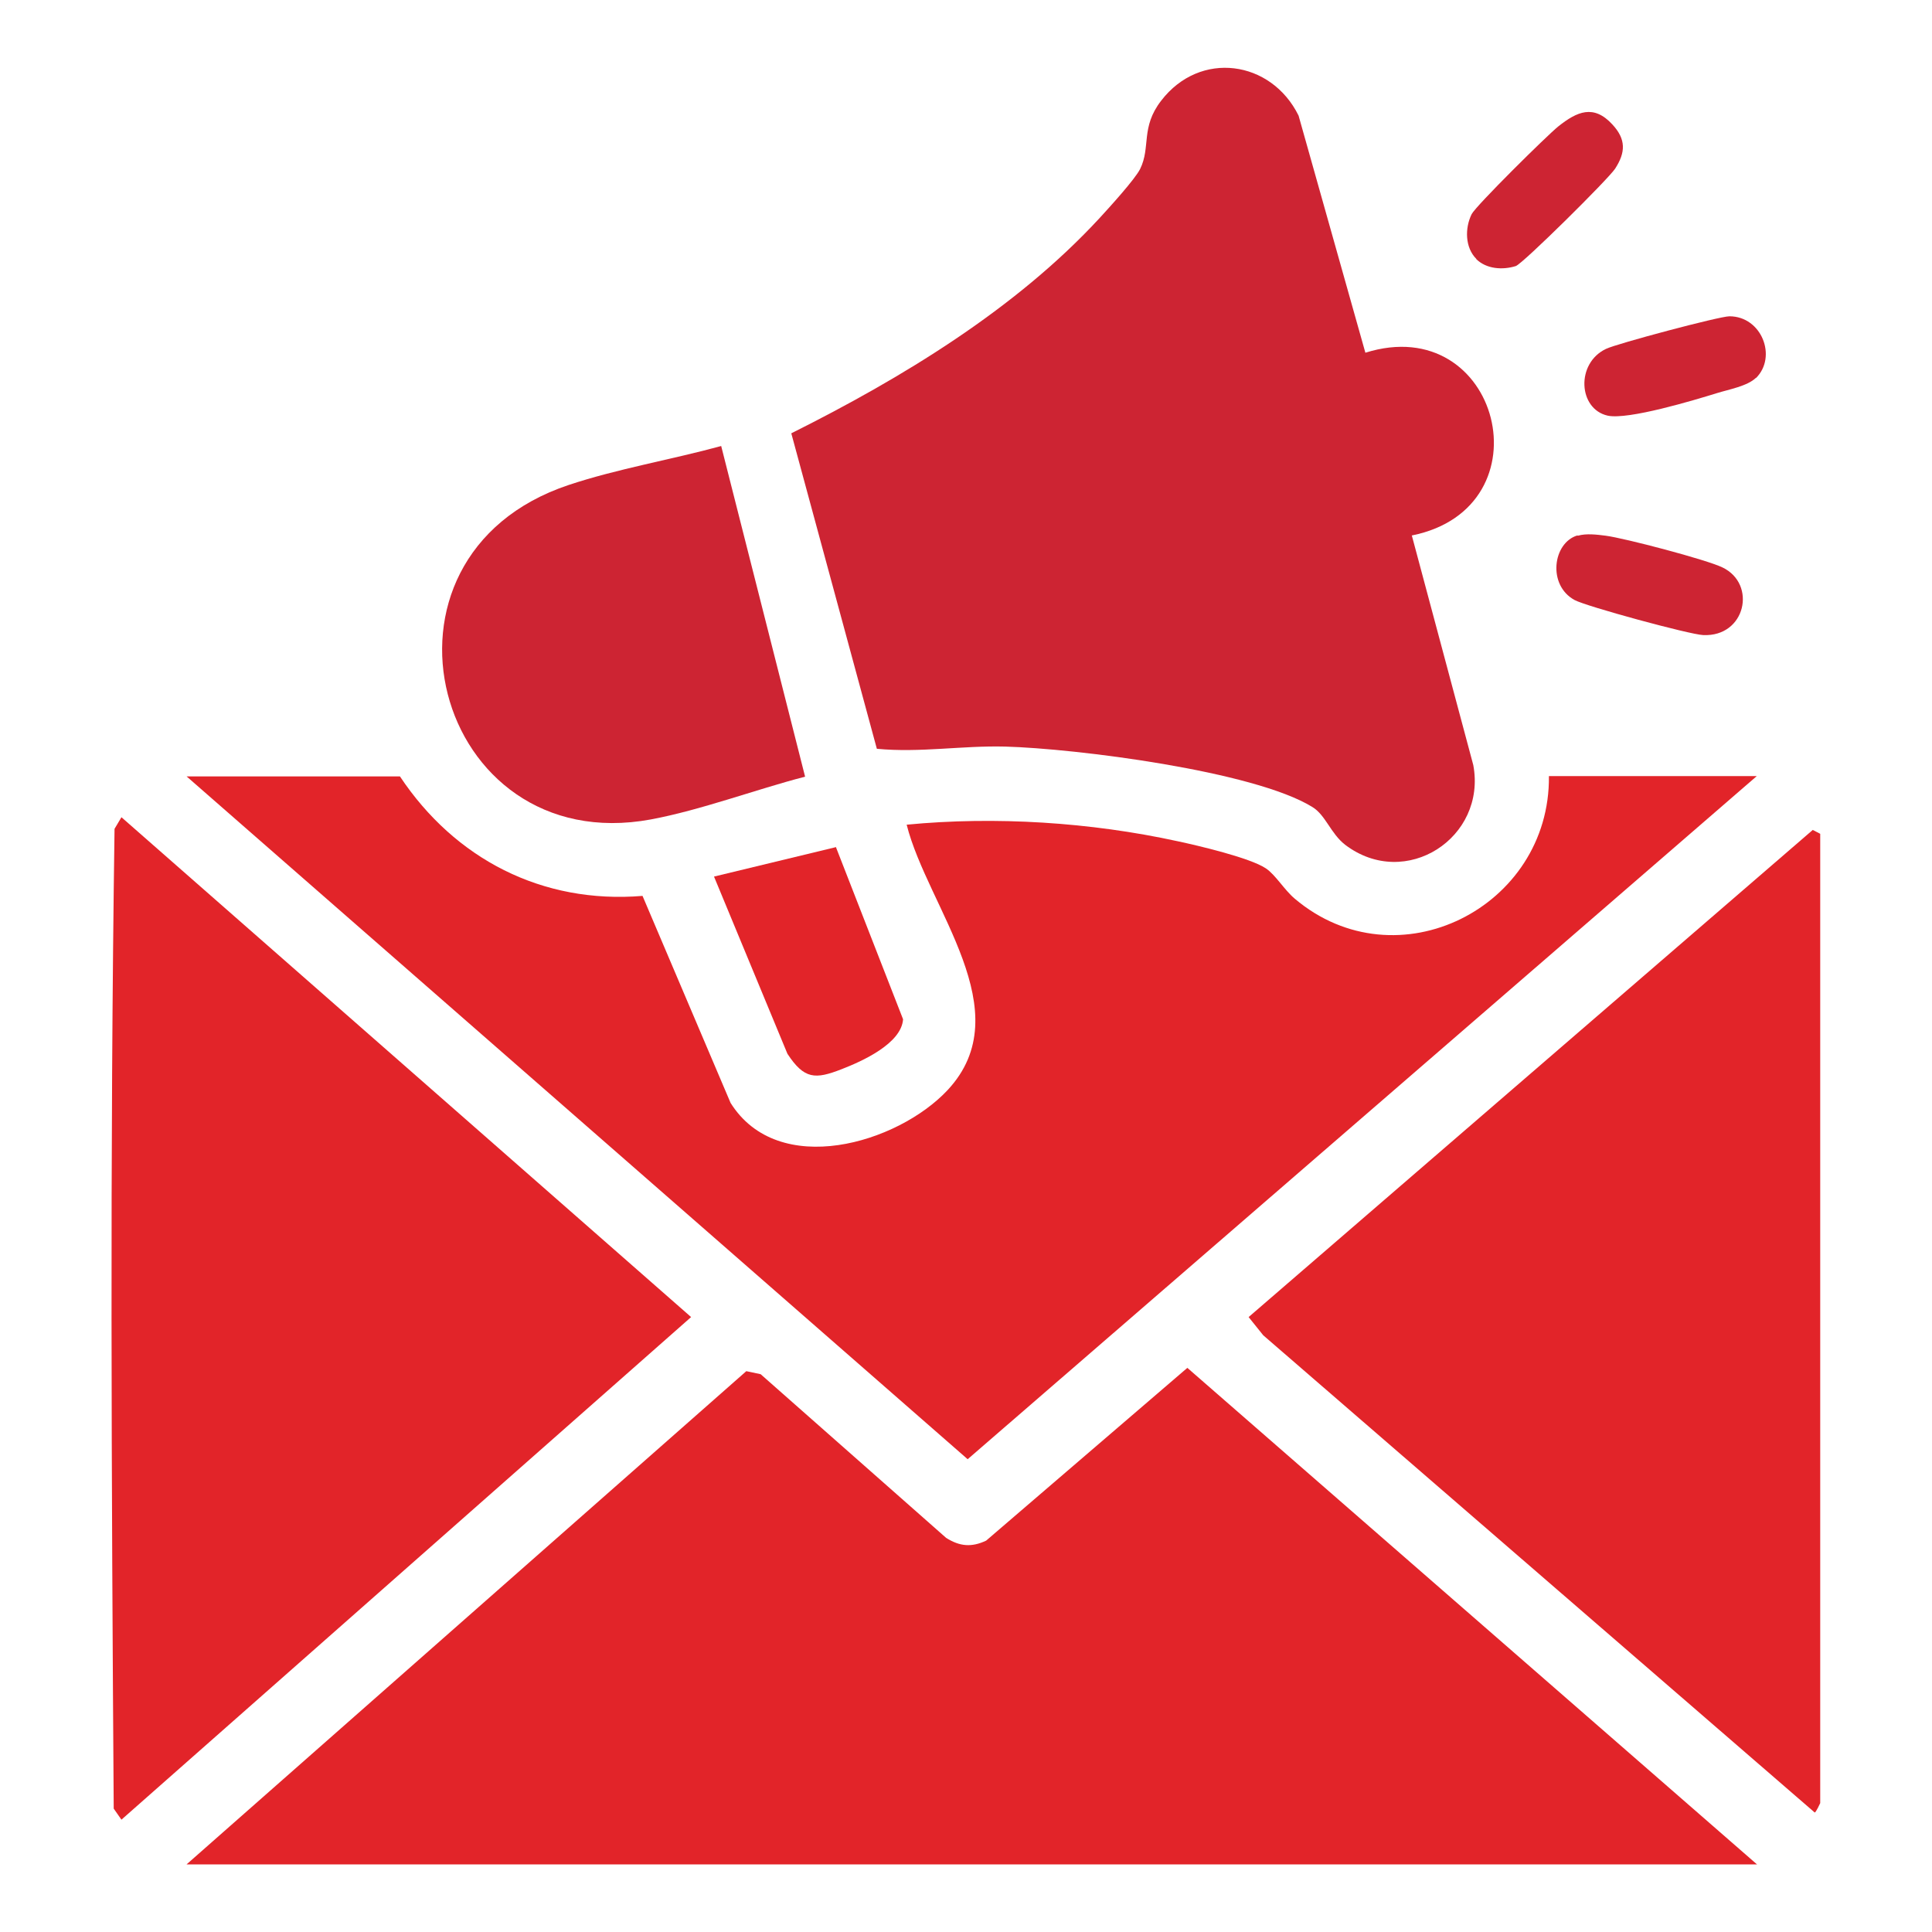
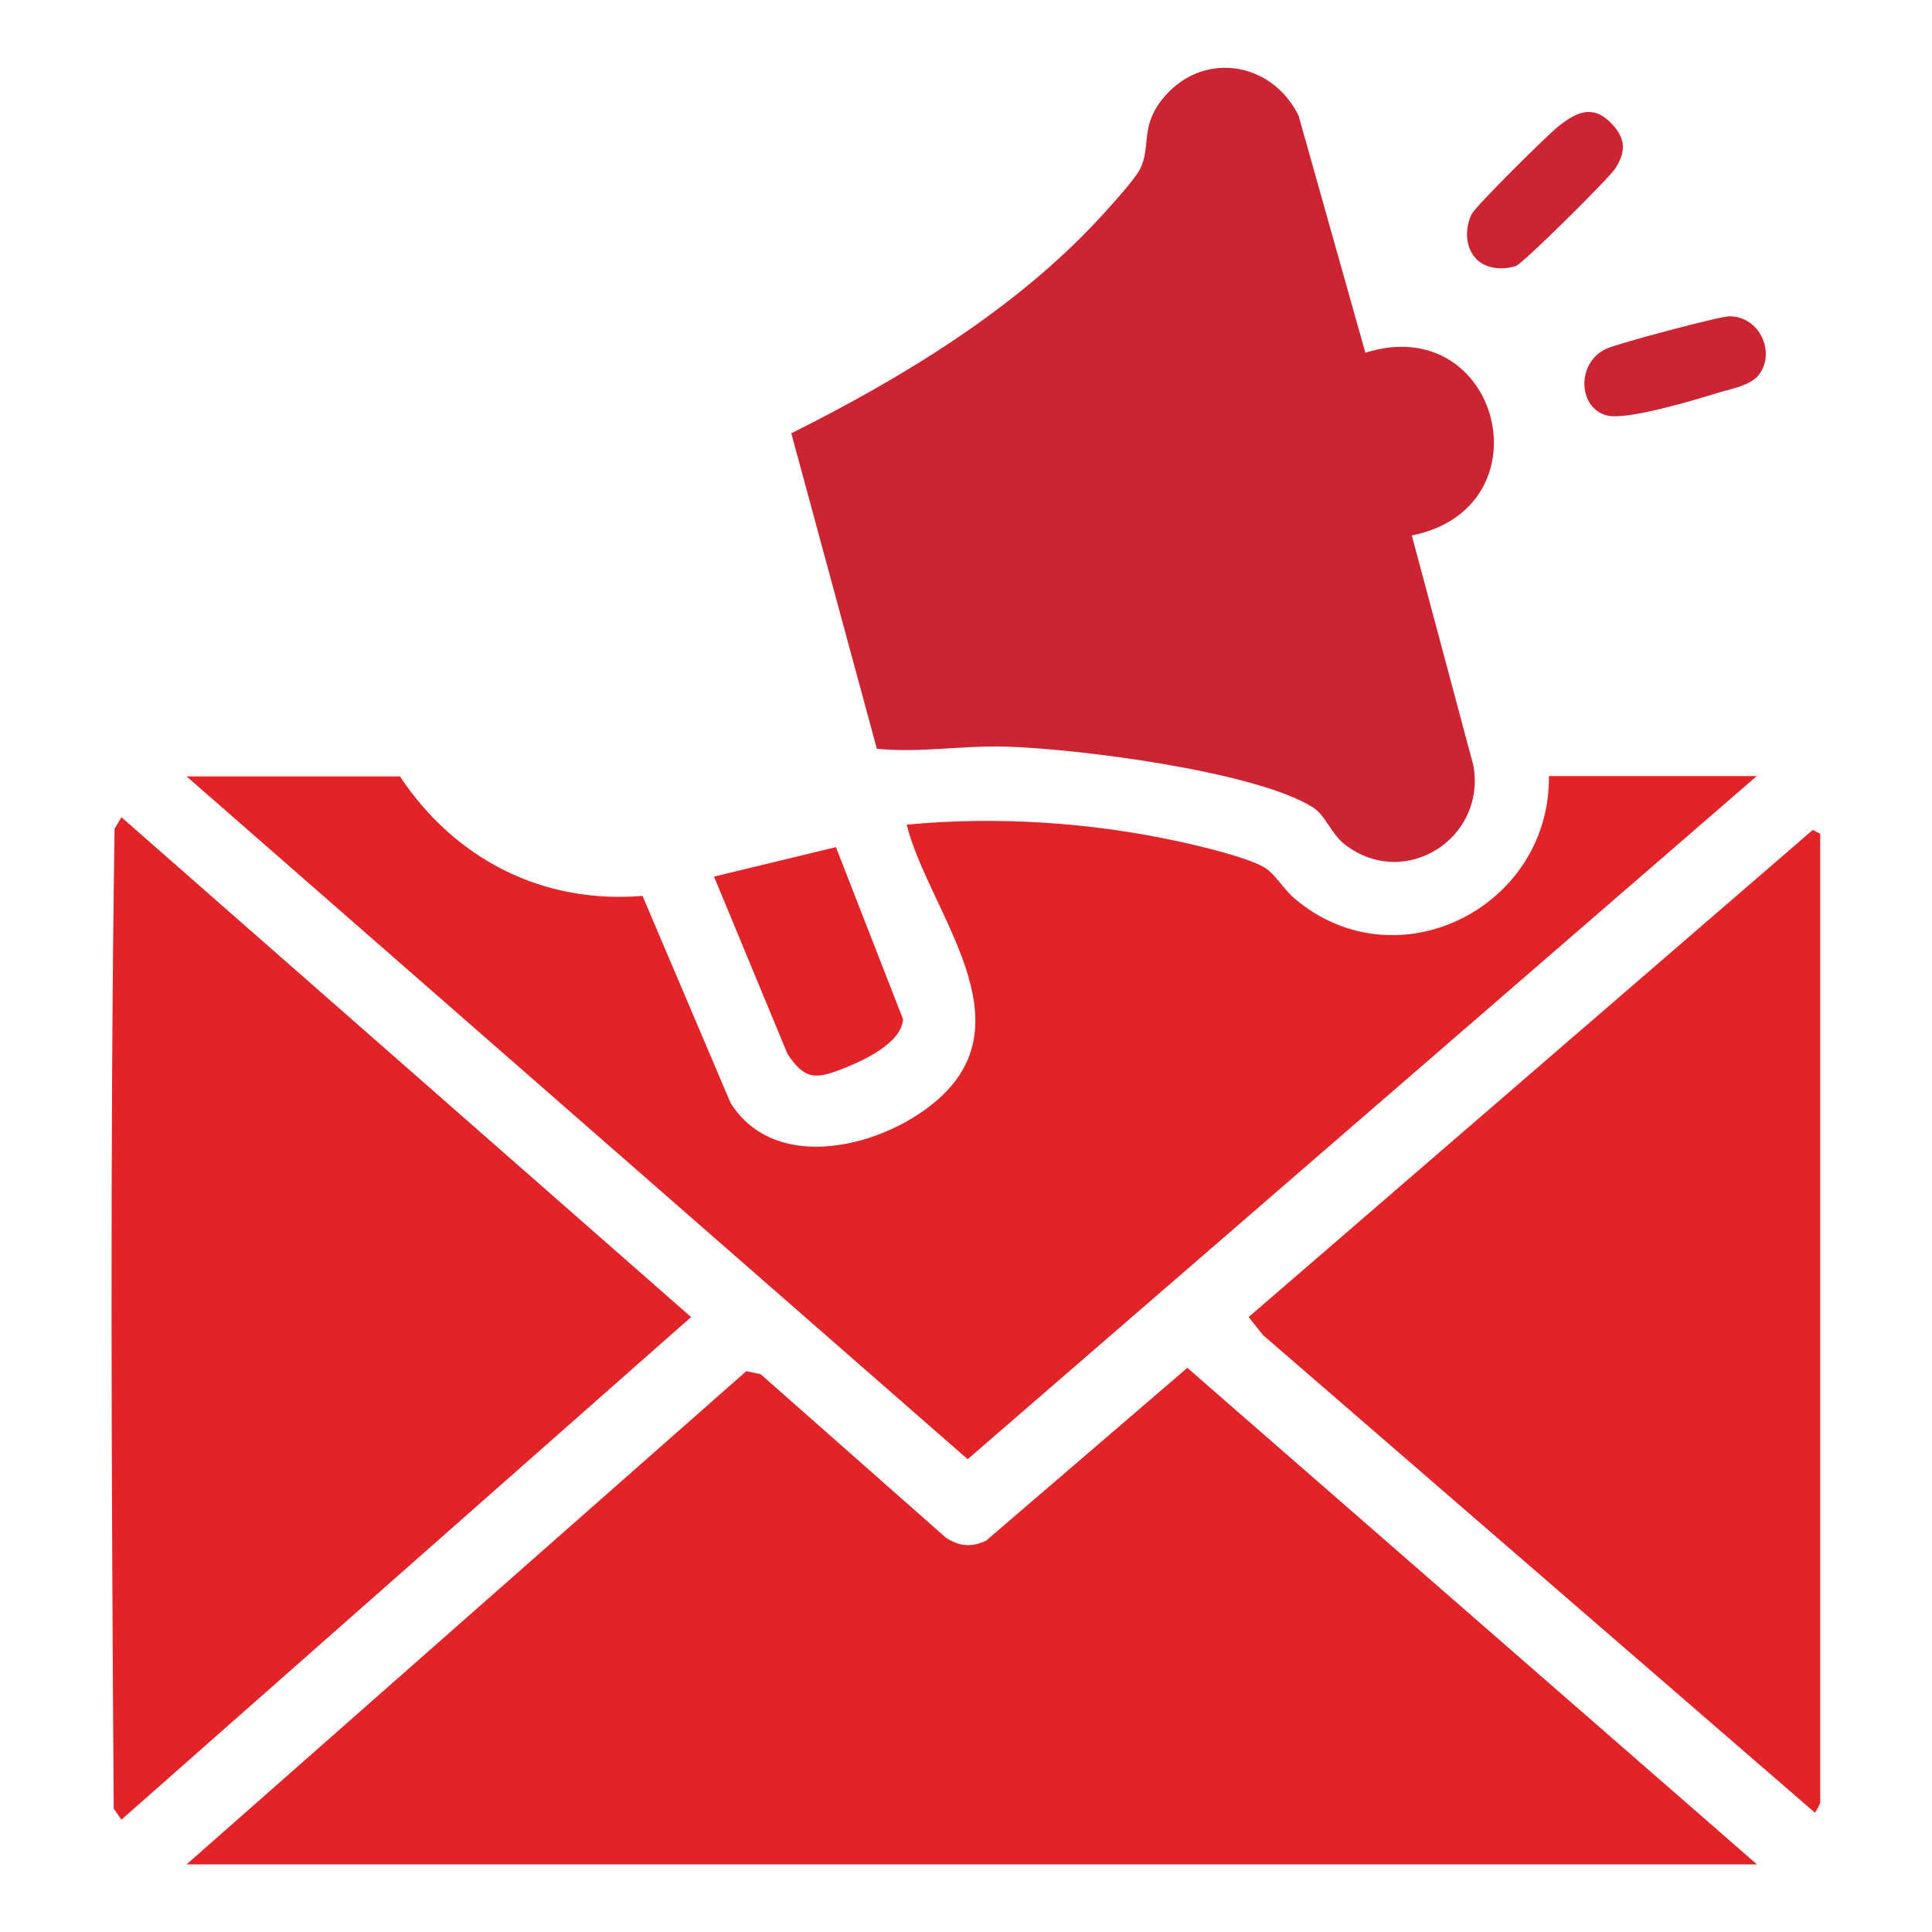
<svg xmlns="http://www.w3.org/2000/svg" id="Layer_1" data-name="Layer 1" viewBox="0 0 70 70">
  <defs>
    <style>
      .cls-1 {
        fill: #cd2433;
      }

      .cls-2 {
        fill: #e22429;
      }
    </style>
  </defs>
-   <path class="cls-2" d="M63.67,67.55H6.76l20.28-17.87.52.11,6.72,5.93c.49.31.92.35,1.45.1l7.29-6.26,20.65,18Z" />
+   <path class="cls-2" d="M63.67,67.55H6.76l20.28-17.87.52.11,6.72,5.93c.49.31.92.35,1.45.1l7.29-6.26,20.65,18" />
  <path class="cls-2" d="M14.49,28.13c1.99,2.99,5.15,4.63,8.79,4.33l3.19,7.5c1.73,2.76,6.05,1.47,7.86-.46,2.67-2.86-.72-6.61-1.48-9.62,3.21-.31,6.66-.09,9.82.6.75.16,2.62.6,3.19.98.35.23.67.78,1.05,1.1,3.7,3.13,9.26.32,9.21-4.44h7.53l-28.59,24.75L6.76,28.13h7.74Z" />
  <path class="cls-1" d="M51.15,19.39l2.23,8.33c.49,2.63-2.45,4.55-4.64,2.89-.53-.41-.71-1.08-1.19-1.37-2.12-1.31-8.59-2.12-11.13-2.19-1.57-.04-3.09.23-4.65.08l-3.1-11.43c4-2,8.13-4.5,11.18-7.81.33-.36,1.28-1.4,1.46-1.77.39-.79.01-1.5.76-2.47,1.41-1.84,3.99-1.47,4.98.54l2.42,8.59c4.87-1.53,6.68,5.61,1.69,6.62Z" />
  <path class="cls-2" d="M4.4,29.61l20.64,18.11-20.64,18.21-.28-.4c-.08-11.82-.14-23.69.03-35.5l.25-.42Z" />
  <path class="cls-2" d="M65.95,65.33s-.16.35-.2.34l-19.98-17.29-.53-.66,20.44-17.65.27.14v35.11Z" />
-   <path class="cls-1" d="M26.13,16.16l3.04,11.98c-1.81.47-3.77,1.21-5.59,1.55-7.85,1.45-10.78-9.52-2.97-12.12,1.74-.58,3.73-.92,5.52-1.41Z" />
  <path class="cls-2" d="M30.29,30.7l2.43,6.23c-.06.88-1.48,1.52-2.23,1.81-.95.37-1.35.37-1.96-.56l-2.66-6.42,4.43-1.07Z" />
  <path class="cls-1" d="M53.49,9.38c-.41-.41-.42-1.11-.17-1.62.16-.31,2.73-2.85,3.14-3.18.68-.54,1.28-.81,1.96-.07.5.54.48,1.01.1,1.6-.24.37-3.34,3.44-3.6,3.53-.48.15-1.07.11-1.44-.26Z" />
-   <path class="cls-1" d="M57.17,19.41c.3-.09.7-.04,1.01,0,.69.09,3.66.87,4.23,1.15,1.25.6.84,2.52-.7,2.45-.49-.02-4.24-1.04-4.66-1.27-.99-.54-.79-2.07.1-2.34Z" />
  <path class="cls-1" d="M63.62,13.69c-.31.3-.98.42-1.4.55-.84.26-3.23.98-3.97.82-1.07-.24-1.16-1.9-.06-2.42.39-.19,4.11-1.18,4.47-1.18,1.17,0,1.74,1.47.96,2.24Z" />
</svg>